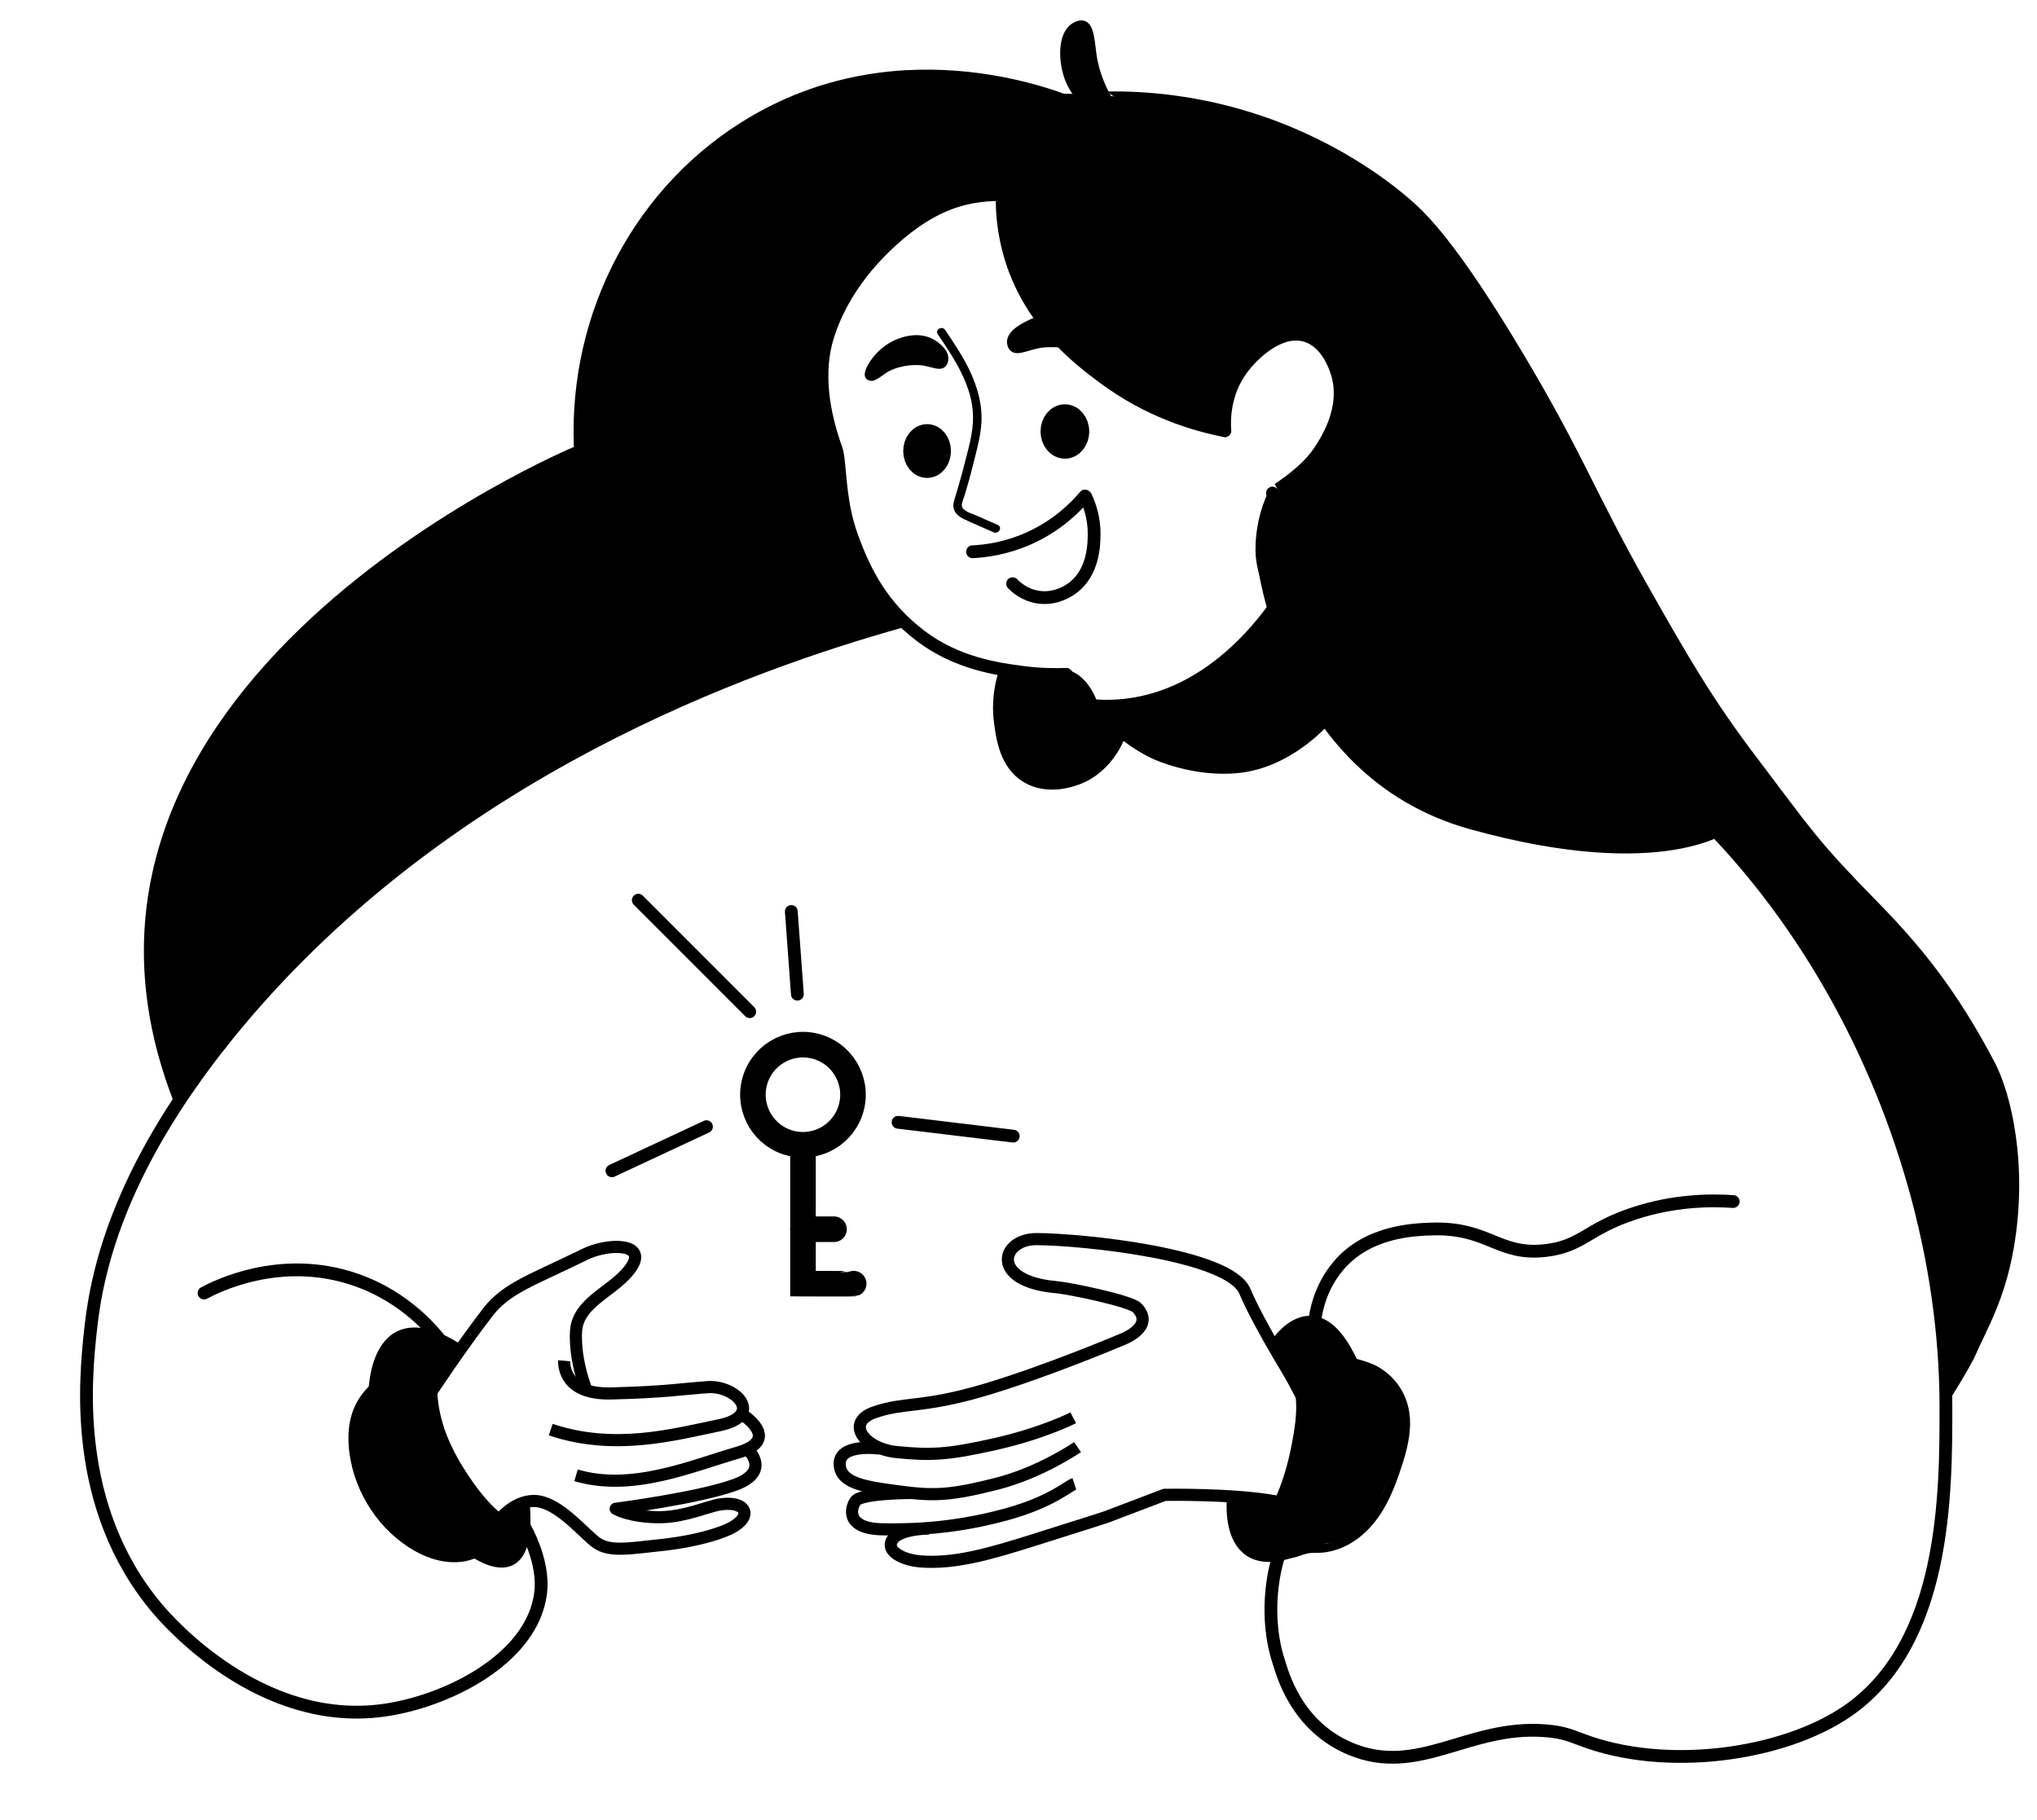
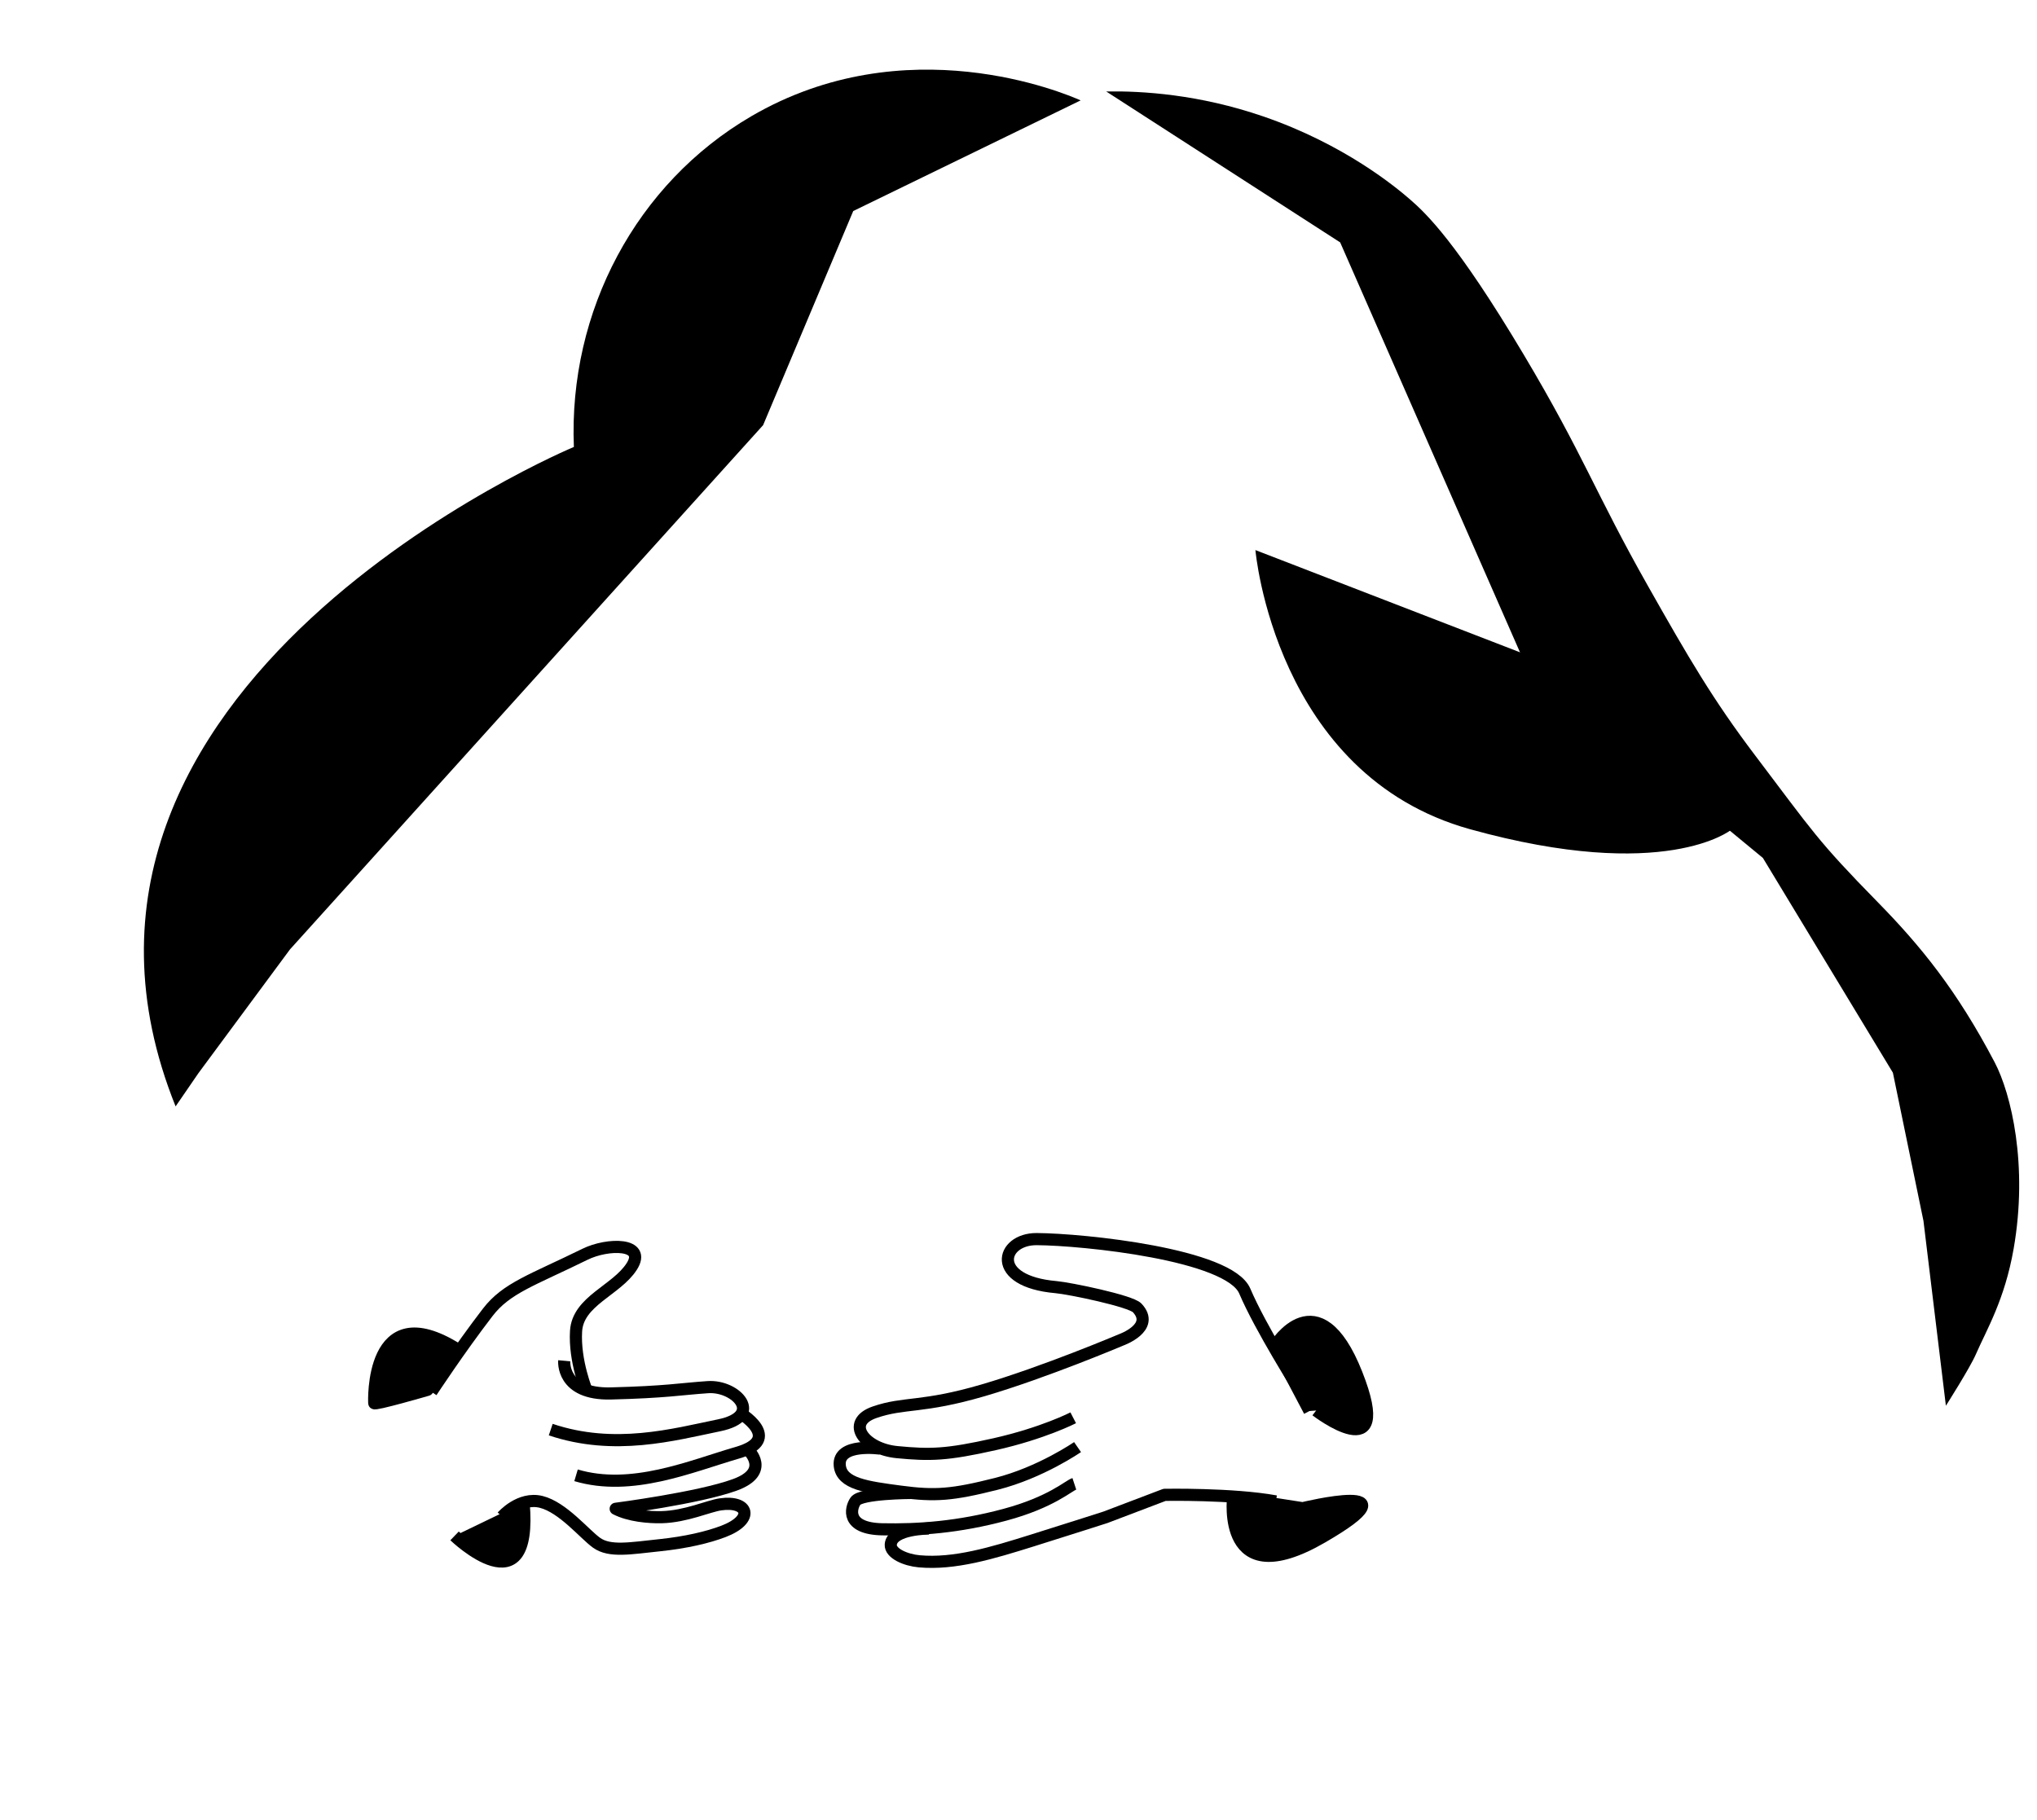
<svg xmlns="http://www.w3.org/2000/svg" width="291" height="260" viewBox="0 0 291 260" fill="none">
  <mask id="mask0_2555_5812" style="mask-type:luminance" maskUnits="userSpaceOnUse" x="0" y="0" width="291" height="260">
    <path d="M290.123 0.934H0.516V259.969H290.123V0.934Z" fill="white" />
  </mask>
  <g mask="url(#mask0_2555_5812)">
    <mask id="mask1_2555_5812" style="mask-type:luminance" maskUnits="userSpaceOnUse" x="-27" y="-8" width="342" height="277">
      <path d="M314.348 -7.801H-26.18V268.064H314.348V-7.801Z" fill="white" />
    </mask>
    <g mask="url(#mask1_2555_5812)">
      <mask id="mask2_2555_5812" style="mask-type:luminance" maskUnits="userSpaceOnUse" x="-27" y="-8" width="342" height="277">
-         <path d="M314.348 -7.801H-26.18V268.064H314.348V-7.801Z" fill="white" />
-       </mask>
+         </mask>
      <g mask="url(#mask2_2555_5812)">
-         <path d="M63.686 193.964L60.855 192.863L57.17 193.814L55.095 196.599L53.287 198.663L51.366 200.909L50.375 205.285C50.29 206.284 50.925 209.17 51.33 210.093L54.351 217.039L60.358 221.483L66.239 222.503L68.633 221.564L70.55 221.895L73.078 220.442L74.231 219.629L74.316 218.034L72.043 217.039L68.043 213.436L63.686 207.244L62.372 202.448L61.563 196.801L62.513 195.976L63.682 193.968L63.686 193.964Z" fill="black" />
        <path d="M181.487 216.419L179.586 216.01L176.957 216.419L177.333 218.552L179.432 220.892L183.299 221.685L186.733 220.912L188.388 220.689L190.972 220.293L193.011 219.2L195.632 217.698L196.886 214.772L198.876 210.247L200.219 205.37L200.914 201.873L199.123 198.606L196.837 196.32L193.359 195.029L191.567 194.28L189.184 191.693L186.855 190.71L184.735 191.131L182.838 192.527L182.579 194.138L185.783 196.32L186.127 198.955V202.836L185.305 207.559L184.015 212.137L182.769 215.318L181.487 216.419Z" fill="black" />
        <path d="M123.663 90.038L128.747 88.775L123.663 81.975L121.397 75.957L119.618 65.292L117.312 56.886L118.332 50.462L119.185 45.087L125.058 36.021L136.768 28.444L143.053 27.61V24.514L155.669 14.226L139.66 15.108L127.902 18.087L116.115 24.518L109.17 29.46L103.726 35.932L99.244 44.448L92.55 64.77L89.468 68.085L83.089 71.59L70.445 78.017L65.802 80.721L61.3 85.218L57.376 92.596L56.725 98.849L56.822 102.901L56.001 103.034L44.902 107.689L37.31 114.602L31.781 123.761C31.781 123.761 29.581 133.422 29.56 133.807C29.54 134.191 29.702 139.348 29.702 139.348L31.664 148.236L40.95 138.077L54.444 125.307L69.499 114.994L96.166 100.169L119.12 91.689" fill="black" />
        <path d="M155.668 100.396C155.454 99.934 154.398 97.526 154.127 97.299C153.856 97.073 151.498 96.377 151.498 96.377L146.045 96.061L143.594 96.033L142.781 100.902L144.355 108.458L148.031 111.567L150.483 111.907L153.925 111.206L157.318 108.976L160.032 104.678L161.679 105.589L166.73 108.236L174.128 109.628L179.342 109.069L184.989 106.426L191.113 100.63L195.853 92.41L196.589 87.727L187.327 82.862H184.325L180.924 88.772L176.778 92.835L171.871 96.692L159.466 101.213L155.668 100.396Z" fill="black" />
        <path d="M275.157 173.893L278.195 168.449L280.019 162.034L276.33 154.987L277.989 154.943C278.066 150.446 277.956 151.041 273.867 146.107L270.17 142.149C270.17 142.149 261.733 122.531 250.266 118.908C238.799 115.286 249.485 118.176 249.485 118.176L249.339 117.083C249.339 117.083 247.066 109.041 246.852 108.6C246.638 108.162 240.728 98.497 240.728 98.497L228.755 87.662L221.285 79.086C221.285 79.086 219.024 73.363 218.939 73.027C218.854 72.691 216.492 61.176 216.492 61.176L213.329 51.794L209.676 44.428C209.676 44.428 204.276 37.519 203.799 37.029C203.318 36.539 193.845 28.145 193.845 28.145L181.318 20.981C179.546 19.941 177.281 19.73 175.324 19.115L171.586 17.881C167.651 16.646 166.724 15.966 162.639 15.399L152.179 14.59L140.672 22.053L142.848 29.99L144.308 38.356L148.879 47.645L156.58 53.603L164.581 58.484L170.984 60.86L174.632 61.73L175.053 56.618C176.339 53.749 177.051 51.64 179.591 50.754L182.855 47.945C182.855 47.945 186.94 48.135 187.3 48.386C187.66 48.637 191.111 52.247 191.111 52.247V60.941L183.616 69.165L180.744 72.294L180.392 80.689L181.71 84.647C183.025 86.711 185.937 87.763 188.283 88.464L208.151 94.381L223.109 101.1L246.52 119.738L256.814 134.661C263.569 142.501 268.39 151.818 270.886 161.86L275.161 173.897L275.157 173.893Z" fill="black" />
        <path d="M245.337 108.931L247.853 109.883L249.697 116.978L249.984 120.195L245.956 118.694L242.574 113.788L245.337 108.931Z" fill="black" />
        <path d="M182.93 193.417C183.977 191.815 185.939 190.989 187.812 191.442C188.807 191.685 189.6 192.227 190.299 192.964C190.93 193.628 191.517 194.356 192.314 194.83C193.2 195.356 194.247 195.461 195.198 195.826C196.023 196.141 196.808 196.615 197.479 197.194C198.959 198.469 199.93 200.217 200.165 202.164C200.432 204.386 199.873 206.62 199.21 208.729C198.571 210.757 197.851 212.78 196.808 214.642C195.812 216.419 194.506 218.042 192.795 219.171C192.014 219.689 191.169 220.102 190.263 220.361C189.268 220.644 188.301 220.604 187.282 220.673C186.081 220.754 185.021 221.373 183.824 221.466C182.715 221.555 181.575 221.365 180.576 220.871C178.772 219.981 177.384 218.333 177.239 216.281C177.182 215.508 175.969 215.5 176.025 216.281C176.337 220.677 181.037 223.583 185.187 222.45C185.701 222.308 186.194 222.085 186.716 221.968C187.379 221.818 188.067 221.891 188.746 221.847C189.79 221.778 190.797 221.519 191.76 221.11C193.766 220.252 195.432 218.77 196.723 217.026C198.134 215.116 199.073 212.902 199.849 210.668C200.658 208.344 201.415 205.92 201.443 203.439C201.467 201.176 200.759 199.015 199.287 197.287C198.644 196.53 197.863 195.878 197.01 195.368C196.063 194.802 195.056 194.502 194.004 194.207C193.369 194.029 192.819 193.778 192.33 193.332C191.913 192.952 191.549 192.519 191.161 192.11C190.308 191.212 189.276 190.536 188.059 190.26C185.66 189.718 183.221 190.77 181.882 192.814C181.453 193.47 182.505 194.077 182.93 193.426" fill="black" />
        <path d="M181.244 217.727C183.251 215.302 184.331 212.336 185.087 209.316C185.835 206.329 186.543 203.184 186.357 200.084C186.252 198.34 185.839 196.644 184.994 195.106C184.618 194.422 183.57 195.033 183.946 195.717C185.362 198.291 185.346 201.323 184.917 204.156C184.488 206.985 183.841 209.883 182.818 212.558C182.227 214.104 181.439 215.59 180.383 216.865C179.889 217.464 180.743 218.326 181.24 217.723" fill="black" />
        <path d="M69.103 220.406C67.008 222.442 63.833 222.32 61.3 221.252C58.853 220.219 56.71 218.459 55.035 216.415C53.401 214.42 52.2 212.056 51.544 209.563C50.861 206.968 50.598 203.945 51.775 201.456C52.972 198.93 55.33 197.076 58.077 196.558C58.841 196.413 58.518 195.243 57.753 195.389C55.055 195.898 52.657 197.619 51.213 199.946C49.579 202.589 49.53 205.79 50.113 208.765C51.217 214.395 55.047 219.649 60.269 222.114C63.384 223.583 67.319 223.826 69.956 221.264C70.519 220.717 69.661 219.859 69.099 220.406" fill="black" />
        <path d="M55.437 199.14C55.214 197.343 55.938 195.449 57.431 194.377C58.187 193.83 59.101 193.514 60.032 193.458C60.485 193.434 60.946 193.458 61.391 193.551C61.637 193.604 61.884 193.672 62.123 193.757C62.232 193.798 62.341 193.842 62.446 193.891C62.483 193.911 62.523 193.927 62.56 193.948C62.697 194.029 62.709 194.029 62.592 193.939V193.328C62.592 193.328 62.572 193.369 62.564 193.389C62.685 193.296 62.806 193.203 62.928 193.11C62.907 193.118 62.887 193.126 62.867 193.134C63.065 193.187 63.259 193.239 63.458 193.292C63.441 193.28 63.429 193.268 63.413 193.255C63.154 193.049 62.806 193.009 62.556 193.255C62.341 193.466 62.301 193.911 62.556 194.114C63.259 194.676 64.137 193.786 63.502 193.118C63.272 192.875 62.867 192.75 62.564 192.632C62.289 192.527 62.001 192.442 61.71 192.381C60.379 192.102 58.996 192.244 57.754 192.798C55.368 193.867 53.904 196.558 54.223 199.144C54.264 199.472 54.474 199.748 54.83 199.752C55.125 199.752 55.477 199.468 55.437 199.144" fill="black" />
        <path d="M67.614 221.547C68.224 222.296 69.292 222.555 70.222 222.555C71.161 222.555 72.095 222.276 72.904 221.806C73.652 221.369 74.348 220.754 74.736 219.969C75.048 219.341 75.509 218.37 74.736 217.88C74.461 217.706 74.126 217.641 73.81 217.577C73.636 217.54 73.462 217.504 73.292 217.455C73.264 217.447 73.232 217.439 73.203 217.427C73.106 217.394 73.276 217.459 73.187 217.423C73.058 217.366 73.082 217.33 73.163 217.447C72.973 217.18 72.633 217.054 72.334 217.228C72.071 217.382 71.925 217.791 72.115 218.058C72.548 218.669 73.325 218.686 73.984 218.864C73.996 218.864 74.178 218.916 74.041 218.88C74.174 218.916 74.081 218.928 74.012 218.823C73.96 218.738 73.944 218.653 73.968 218.564C73.96 218.609 73.952 218.653 73.94 218.694C73.919 218.771 73.895 218.847 73.867 218.92C73.737 219.285 73.539 219.677 73.333 219.904C72.714 220.588 71.893 221.061 70.995 221.26C70.166 221.442 69.041 221.397 68.463 220.689C68.257 220.434 67.82 220.474 67.605 220.689C67.355 220.94 67.399 221.292 67.605 221.547" fill="black" />
        <path d="M181.201 70.23C179.959 72.869 179.292 75.892 179.365 78.81C179.438 81.741 180.602 84.465 182.431 86.731C183.499 88.055 184.813 89.176 186.273 90.046C186.945 90.447 187.555 89.398 186.884 88.998C184.534 87.593 182.661 85.489 181.533 82.995C180.4 80.494 180.392 77.75 180.91 75.091C181.193 73.634 181.618 72.189 182.249 70.841C182.58 70.137 181.533 69.522 181.201 70.23Z" fill="black" />
        <path d="M153.059 28.918C147.691 27.991 142.097 27.072 136.875 28.626C133.34 29.679 130.213 31.816 127.475 34.289C123.362 38.004 119.968 42.635 118.281 47.92C116.595 53.202 117.602 59.035 119.479 64.252C119.584 64.547 119.685 65.167 119.725 65.474C120.089 68.323 120.093 72.294 121.732 76.787C123.6 81.915 126.096 86.695 131.455 90.811C136.681 94.826 142.7 95.619 146.045 96.061C148.625 96.4 150.81 96.409 152.339 96.348" stroke="black" stroke-width="1.826" stroke-miterlimit="10" stroke-linecap="round" />
        <path d="M187.707 190.285C187.743 188.868 188.031 184.586 191.234 180.818C195.429 175.888 201.977 175.694 204.465 175.601C212.692 175.301 214.047 179.531 220.984 178.649C226.072 178.001 226.78 175.54 233.49 173.355C239.1 171.525 244.148 171.44 247.602 171.671" stroke="black" stroke-width="1.826" stroke-miterlimit="10" stroke-linecap="round" />
        <path d="M29.148 184.748C30.77 183.882 40.009 179.13 50.748 182.822C58.085 185.343 62.199 190.459 63.687 192.536" stroke="black" stroke-width="1.826" stroke-miterlimit="10" stroke-linecap="round" />
        <path d="M74.947 218.176C76.087 220.264 77.665 224.044 77.236 227.582C76.071 237.126 63.621 243.197 54.63 244.387C37.132 246.706 24.075 231.718 22.494 229.844C10.181 215.265 12.2 196.793 12.964 189.771C13.898 181.227 17.215 166.17 33.956 146.139C64.09 110.085 106.799 94.915 128.75 88.775" stroke="black" stroke-width="1.826" stroke-miterlimit="10" stroke-linecap="round" />
        <path d="M182.605 222.559C181.978 224.437 180.55 230.954 182.69 237.462C183.171 238.927 185.08 246.621 192.988 249.892C202.598 253.866 209.709 246.524 220.521 247.269C222.798 247.427 223.878 247.759 225.864 248.528C237.865 253.162 254.578 250.81 263.772 244.577C278.021 234.92 278.001 213.388 277.989 200.849C277.949 159.954 253.647 112.299 211.125 95.482C201.87 91.823 192.462 90.184 186.585 89.524" stroke="black" stroke-width="1.826" stroke-miterlimit="10" stroke-linecap="round" />
        <path d="M138.93 78.834C140.802 78.745 143.678 78.373 146.857 76.973C151.032 75.135 153.665 72.444 154.992 70.869" stroke="black" stroke-width="1.826" stroke-miterlimit="10" stroke-linecap="round" />
        <path d="M144.656 83.397C145.089 83.846 146.331 85.007 148.288 85.315C150.91 85.724 152.847 84.287 153.227 84.008C156.249 81.766 156.293 77.722 156.305 76.362C156.33 73.934 155.606 72.035 155.112 70.987" stroke="black" stroke-width="1.826" stroke-miterlimit="10" stroke-linecap="round" />
        <path d="M142.55 75.014C141.535 74.565 140.52 74.115 139.505 73.666C138.934 73.415 137.515 73.043 137.414 72.286C137.353 71.833 137.668 71.222 137.798 70.788C137.968 70.23 138.13 69.667 138.291 69.105C138.599 68.012 138.89 66.911 139.161 65.81C139.671 63.726 140.281 61.56 140.221 59.395C140.164 57.298 139.569 55.258 138.712 53.356C137.721 51.15 136.366 49.139 135.015 47.139C134.582 46.496 133.531 47.103 133.967 47.751C136.354 51.292 138.963 55.141 139.007 59.577C139.032 61.815 138.344 64.086 137.798 66.239C137.511 67.372 137.203 68.502 136.876 69.623C136.73 70.121 136.58 70.618 136.427 71.116C136.269 71.622 136.103 72.153 136.249 72.683C136.512 73.662 137.511 74.099 138.356 74.472C139.549 75.002 140.742 75.528 141.94 76.058C142.648 76.37 143.266 75.326 142.55 75.01" fill="black" />
        <path d="M181.781 70.444C181.756 70.456 186.275 67.761 188.345 64.721C189.357 63.24 192.681 58.338 190.971 53.153C190.716 52.38 189.563 48.892 186.598 47.965C182.853 46.795 178.957 50.575 177.352 52.777C174.795 56.286 174.88 60.16 174.977 61.532" stroke="black" stroke-width="1.826" stroke-miterlimit="10" stroke-linecap="round" />
        <path d="M143.378 24.696C143.043 27.501 142.945 31.545 144.203 36.122C146.913 45.958 154.182 51.361 157.608 53.919C164.067 58.747 170.628 60.69 174.98 61.536" stroke="black" stroke-width="1.826" stroke-miterlimit="10" stroke-linecap="round" />
        <path d="M143.589 96.028C143.128 97.445 142.501 99.987 142.901 103.091C143.197 105.378 143.686 109.15 146.711 110.967C149.624 112.72 152.997 111.53 153.709 111.279C158.433 109.615 160.007 104.795 160.205 104.151" stroke="black" stroke-width="1.826" stroke-miterlimit="10" stroke-linecap="round" />
        <path d="M158.773 103.095C160.023 104.374 162.094 106.192 165.083 107.596C165.083 107.596 170.604 110.195 176.89 109.535C185.336 108.648 193.793 100.347 197.26 88.403" stroke="black" stroke-width="1.826" stroke-miterlimit="10" stroke-linecap="round" />
        <path d="M152.523 100.282C155.622 100.971 158.307 100.995 160.459 100.784C174.794 99.364 182.985 85.611 184.328 83.279" stroke="black" stroke-width="1.826" stroke-miterlimit="10" stroke-linecap="round" />
        <path d="M152.244 96.931C153.138 97.117 153.923 97.833 154.461 98.542C155.104 99.388 155.525 100.383 155.885 101.375C155.998 101.682 156.297 101.889 156.633 101.8C156.928 101.719 157.171 101.363 157.058 101.051C156.633 99.881 156.14 98.732 155.371 97.744C154.684 96.862 153.697 95.992 152.572 95.761C152.253 95.696 151.917 95.854 151.824 96.186C151.743 96.486 151.925 96.866 152.249 96.931" fill="black" />
        <path d="M121.663 158.053C122.57 154.209 120.191 150.357 116.349 149.449C112.507 148.542 108.658 150.923 107.751 154.767C106.844 158.611 109.224 162.463 113.065 163.37C116.907 164.278 120.756 161.897 121.663 158.053Z" stroke="black" stroke-width="3.653" stroke-miterlimit="10" stroke-linecap="round" />
        <path d="M121.955 183.404C121.894 183.432 114.715 183.404 114.715 183.404V164.126" stroke="black" stroke-width="3.653" stroke-miterlimit="10" stroke-linecap="round" />
        <path d="M114.715 175.629H119.144" stroke="black" stroke-width="3.653" stroke-miterlimit="10" stroke-linecap="round" />
        <path d="M152.127 63.706C153.038 63.706 153.777 62.785 153.777 61.65C153.777 60.514 153.038 59.594 152.127 59.594C151.215 59.594 150.477 60.514 150.477 61.65C150.477 62.785 151.215 63.706 152.127 63.706Z" stroke="black" stroke-width="3.653" stroke-miterlimit="10" stroke-linecap="round" />
-         <path d="M132.441 66.458C133.314 66.458 134.022 65.555 134.022 64.442C134.022 63.329 133.314 62.427 132.441 62.427C131.567 62.427 130.859 63.329 130.859 64.442C130.859 65.555 131.567 66.458 132.441 66.458Z" stroke="black" stroke-width="3.653" stroke-miterlimit="10" stroke-linecap="round" />
        <path d="M131.977 63.993C131.932 64.483 131.888 64.972 131.843 65.466C131.831 65.608 131.92 65.802 132.021 65.895C132.123 65.988 132.236 66.045 132.369 66.061C132.64 66.097 132.988 65.923 133.033 65.628C133.101 65.187 133.154 64.746 133.178 64.3C133.203 63.843 133.259 63.216 132.758 62.977C132.555 62.88 132.345 62.859 132.147 62.977C131.949 63.094 131.872 63.281 131.848 63.503C131.767 64.232 131.868 64.993 132.131 65.677C132.187 65.83 132.264 65.956 132.41 66.041C132.539 66.118 132.729 66.15 132.875 66.102C133.162 66.008 133.421 65.672 133.3 65.353C133.178 65.033 133.093 64.701 133.049 64.361C133.057 64.414 133.065 64.47 133.069 64.523C133.025 64.183 133.025 63.843 133.061 63.503C132.758 63.677 132.45 63.851 132.147 64.025C132.199 64.053 132.179 64.033 132.082 63.968C132.017 63.871 131.997 63.851 132.025 63.904C132.005 63.855 131.985 63.807 131.965 63.758C131.981 63.799 131.989 63.839 131.997 63.883C131.989 63.831 131.981 63.774 131.977 63.722C131.997 63.956 131.977 64.199 131.957 64.434C131.941 64.689 131.912 64.94 131.88 65.195C131.888 65.142 131.896 65.086 131.9 65.033C131.888 65.122 131.876 65.215 131.86 65.304C132.256 65.357 132.652 65.413 133.053 65.466C133.097 64.976 133.142 64.487 133.186 63.993C133.198 63.847 133.109 63.665 133.008 63.564C132.903 63.459 132.729 63.378 132.58 63.386C132.422 63.394 132.26 63.446 132.151 63.564C132.038 63.689 131.989 63.823 131.973 63.993" fill="black" />
        <path d="M151.631 60.585C151.469 60.994 151.405 61.455 151.449 61.892C151.473 62.131 151.51 62.37 151.587 62.6C151.603 62.645 151.619 62.69 151.635 62.734C151.716 62.937 151.841 63.119 152.064 63.175C152.311 63.236 152.574 63.167 152.752 62.985C152.974 62.754 153.01 62.426 153.027 62.123C153.043 61.872 153.014 61.617 152.966 61.37C152.925 61.151 152.857 60.909 152.743 60.714C152.497 60.285 151.939 60.192 151.57 60.52C151.316 60.747 151.263 61.091 151.231 61.411C151.206 61.694 151.239 61.985 151.308 62.261C151.384 62.568 151.748 62.783 152.056 62.685C152.375 62.58 152.561 62.269 152.481 61.937C152.46 61.86 152.444 61.779 152.436 61.698C152.444 61.751 152.452 61.807 152.456 61.86C152.436 61.674 152.436 61.492 152.456 61.305C152.448 61.358 152.44 61.415 152.436 61.467C152.448 61.39 152.46 61.313 152.489 61.241C152.468 61.289 152.448 61.338 152.428 61.386C152.44 61.358 152.456 61.33 152.476 61.301L152.383 61.423C152.383 61.423 152.412 61.39 152.432 61.374C152.392 61.407 152.351 61.439 152.311 61.467C152.323 61.459 152.335 61.451 152.347 61.447C152.298 61.467 152.25 61.487 152.201 61.508C152.21 61.508 152.214 61.508 152.222 61.504C152.169 61.512 152.112 61.52 152.06 61.524C152.072 61.524 152.088 61.524 152.1 61.524C152.048 61.516 151.991 61.508 151.939 61.504C151.955 61.504 151.967 61.512 151.983 61.516C151.934 61.496 151.886 61.475 151.837 61.455C151.845 61.455 151.85 61.463 151.858 61.467L151.736 61.374C151.736 61.374 151.761 61.394 151.769 61.407C151.736 61.366 151.704 61.326 151.676 61.285C151.696 61.313 151.712 61.338 151.724 61.37C151.704 61.322 151.684 61.273 151.663 61.224C151.744 61.415 151.793 61.617 151.821 61.819C151.813 61.767 151.805 61.714 151.801 61.657C151.829 61.864 151.829 62.074 151.801 62.285C151.809 62.232 151.817 62.175 151.821 62.123C151.813 62.188 151.805 62.257 151.781 62.321C151.801 62.273 151.821 62.224 151.841 62.175C151.833 62.196 151.821 62.216 151.805 62.236L151.898 62.115C151.898 62.115 151.878 62.135 151.87 62.143C151.91 62.111 151.951 62.078 151.991 62.05C151.987 62.05 151.979 62.058 151.975 62.058C152.023 62.038 152.072 62.018 152.121 61.998C152.112 61.998 152.108 62.002 152.1 62.002C152.153 61.993 152.21 61.985 152.262 61.981C152.254 61.981 152.25 61.981 152.242 61.981C152.294 61.989 152.351 61.998 152.404 62.002C152.396 62.002 152.392 62.002 152.383 62.002L152.808 62.426C152.727 62.228 152.675 62.022 152.646 61.811C152.654 61.864 152.663 61.921 152.667 61.973C152.638 61.763 152.638 61.548 152.667 61.334C152.658 61.386 152.65 61.443 152.646 61.496C152.675 61.293 152.723 61.099 152.8 60.909C152.853 60.771 152.812 60.565 152.739 60.439C152.667 60.314 152.521 60.192 152.375 60.16C152.222 60.123 152.048 60.132 151.906 60.221C151.765 60.31 151.688 60.427 151.627 60.585" fill="black" />
        <path d="M153.265 45.804C151.239 45.047 149.034 45.12 147.428 45.857C146.482 46.29 144.14 47.362 144.16 48.864C144.16 48.981 144.185 49.556 144.597 49.912C145.503 50.697 147.339 49.321 149.738 49.301C153.997 49.265 155.635 49.803 156.145 48.909C156.614 48.075 155.372 46.589 153.269 45.804" fill="black" />
        <path d="M153.265 45.804C151.239 45.047 149.034 45.12 147.428 45.857C146.482 46.29 144.14 47.362 144.16 48.864C144.16 48.981 144.185 49.556 144.597 49.912C145.503 50.697 147.339 49.321 149.738 49.301C153.997 49.265 155.635 49.803 156.145 48.909C156.614 48.075 155.372 46.589 153.269 45.804H153.265Z" stroke="black" stroke-width="0.609" stroke-miterlimit="10" stroke-linecap="round" />
        <path d="M135.175 51.32C135.247 50.139 133.896 49.114 133.1 48.698C131.016 47.609 128.391 48.451 126.81 49.519C124.848 50.843 123.449 53.219 123.938 53.874C124.124 54.121 124.569 54.154 124.69 54.101C125.625 53.712 126.163 53.13 126.834 52.777C128.796 51.753 131.041 51.794 131.801 51.911C133.261 52.138 134.244 52.709 134.831 52.162C135.138 51.875 135.166 51.446 135.175 51.316" fill="black" />
        <path d="M135.175 51.32C135.247 50.139 133.896 49.114 133.1 48.698C131.016 47.609 128.391 48.451 126.81 49.519C124.848 50.843 123.449 53.219 123.938 53.874C124.124 54.121 124.569 54.154 124.69 54.101C125.625 53.712 126.163 53.13 126.834 52.777C128.796 51.753 131.041 51.794 131.801 51.911C133.261 52.138 134.244 52.709 134.831 52.162C135.138 51.875 135.166 51.446 135.175 51.316V51.32Z" stroke="black" stroke-width="0.609" stroke-miterlimit="10" stroke-linecap="round" />
        <path d="M31.507 149.151C30.54 145.419 28.198 135.179 30.844 126.768C34.302 115.784 43.265 107.005 52.722 104.147C55.157 103.411 56.734 103.055 56.734 103.055C56.734 103.055 53.394 88.791 68.586 78.972C74.738 74.994 79.171 74.002 87.002 69.85C89.594 68.473 91.617 67.162 92.547 63.43C94.687 54.882 101.142 38.312 106.595 32.354C122.115 15.399 143.253 14.61 150.222 14.351C175.199 13.416 199.431 28.809 209.357 43.108C209.357 43.108 215.594 53.089 217.394 63.706C219.194 74.322 220.719 77.244 220.719 77.244C223.489 82.66 226.612 85.035 231.316 89.577C240.918 98.845 247.439 105.293 249.311 114.735C250.169 119.062 250.052 121.64 250.052 121.64C250.052 121.64 266.898 128.748 275.194 139.154C282.289 148.054 280.622 160.172 280.371 161.843C279.664 166.514 277.051 172.521 274.786 174.443" stroke="black" stroke-width="1.826" stroke-miterlimit="10" stroke-linecap="round" />
        <path d="M177.511 216.52C177.511 216.52 177.507 216.52 177.503 216.52C177.552 216.54 177.6 216.561 177.649 216.581C177.649 216.581 177.649 216.581 177.645 216.577L177.863 216.795L177.944 217.099C177.916 217.196 177.887 217.297 177.863 217.398V217.394C177.831 217.435 177.798 217.475 177.77 217.516C177.77 217.512 177.778 217.508 177.782 217.504C177.742 217.536 177.701 217.568 177.661 217.601C177.665 217.597 177.673 217.593 177.677 217.589C177.628 217.609 177.58 217.629 177.531 217.649C177.543 217.645 177.552 217.641 177.564 217.641C177.511 217.649 177.455 217.657 177.402 217.661C177.41 217.661 177.418 217.661 177.422 217.661C177.37 217.653 177.313 217.645 177.26 217.641C177.341 217.666 177.418 217.706 177.495 217.734C177.572 217.767 177.649 217.799 177.726 217.831C177.883 217.896 178.041 217.961 178.199 218.026C178.28 218.05 178.361 218.054 178.441 218.038C178.522 218.038 178.599 218.01 178.668 217.965C178.793 217.892 178.915 217.747 178.947 217.601C178.983 217.447 178.975 217.273 178.886 217.135C178.854 217.095 178.822 217.054 178.789 217.014C178.712 216.937 178.623 216.888 178.522 216.856C178.284 216.759 178.045 216.658 177.806 216.561C177.75 216.536 177.689 216.512 177.628 216.488C177.564 216.459 177.487 216.447 177.414 216.447C177.361 216.447 177.289 216.459 177.236 216.467C177.228 216.467 177.22 216.472 177.208 216.476C177.099 216.512 177.001 216.565 176.917 216.646C176.84 216.718 176.775 216.828 176.747 216.933C176.722 217.018 176.722 217.095 176.735 217.18C176.747 217.261 176.767 217.338 176.807 217.411C176.892 217.556 177.03 217.645 177.183 217.698C177.329 217.747 177.523 217.71 177.653 217.637C177.778 217.564 177.899 217.419 177.932 217.273C177.968 217.119 177.96 216.945 177.871 216.803C177.782 216.666 177.665 216.577 177.507 216.524" fill="black" />
        <path d="M61.295 195.648C60.984 199.29 61.579 202.97 63.014 206.329C64.345 209.445 66.311 212.432 68.536 214.982C69.757 216.379 71.157 217.625 72.766 218.552C73.446 218.945 74.057 217.896 73.377 217.504C70.663 215.938 68.673 213.448 66.95 210.882C65.017 208.005 63.451 204.941 62.788 201.508C62.416 199.578 62.335 197.603 62.501 195.644C62.566 194.867 61.352 194.871 61.287 195.644" fill="black" />
-         <path d="M128.653 32.176C133.082 29.064 138.073 26.841 143.356 25.643C144.116 25.469 143.797 24.3 143.032 24.474C137.661 25.692 132.548 27.959 128.042 31.128C127.407 31.573 128.014 32.625 128.653 32.176Z" fill="black" />
        <path d="M156.771 16.233C155.707 15.61 153.438 14.06 152.39 11.198C151.505 8.774 151.351 5.006 153.24 3.678C153.377 3.581 154.162 3.03 154.874 3.285C156.075 3.719 156.067 6.086 156.379 8.061C156.682 9.984 157.483 12.74 159.776 15.974" fill="black" />
        <path d="M156.771 16.233C155.707 15.61 153.438 14.06 152.39 11.198C151.505 8.774 151.351 5.006 153.24 3.678C153.377 3.581 154.162 3.03 154.874 3.285C156.075 3.719 156.067 6.086 156.379 8.061C156.682 9.984 157.483 12.74 159.776 15.974" stroke="black" stroke-width="0.609" stroke-miterlimit="10" stroke-linecap="round" />
        <path d="M91.184 128.618L107.104 144.545" stroke="black" stroke-width="1.826" stroke-miterlimit="10" stroke-linecap="round" />
        <path d="M113.043 130.231L113.913 142.046" stroke="black" stroke-width="1.826" stroke-miterlimit="10" stroke-linecap="round" />
        <path d="M128.293 160.35L144.751 162.329" stroke="black" stroke-width="1.826" stroke-miterlimit="10" stroke-linecap="round" />
        <path d="M100.924 160.975L87.419 167.281" stroke="black" stroke-width="1.826" stroke-miterlimit="10" stroke-linecap="round" />
      </g>
    </g>
    <mask id="mask3_2555_5812" style="mask-type:luminance" maskUnits="userSpaceOnUse" x="-27" y="-8" width="342" height="277">
      <path d="M314.348 -7.801H-26.18V268.064H314.348V-7.801Z" fill="white" />
    </mask>
    <g mask="url(#mask3_2555_5812)">
      <mask id="mask4_2555_5812" style="mask-type:luminance" maskUnits="userSpaceOnUse" x="-27" y="-8" width="342" height="277">
        <path d="M314.348 -7.801H-26.18V268.064H314.348V-7.801Z" fill="white" />
      </mask>
      <g mask="url(#mask4_2555_5812)">
        <path d="M154.378 14.343C152.089 13.327 129.402 3.711 107.301 16.626C90.932 26.19 81.192 44.428 81.981 63.859C81.981 63.859 0.81 97.716 25.087 158.079L28.343 153.336L41.428 135.645L109.016 60.743L121.891 30.152L154.378 14.343Z" fill="black" />
        <path d="M179.344 78.592C179.344 78.592 182.114 110.732 210.003 118.475C237.892 126.218 247.296 118.572 247.296 118.572L237.892 101.217L179.348 78.596L179.344 78.592Z" fill="black" />
        <path d="M158.027 13.064C163.225 12.987 171.27 13.477 180.456 16.63C192.064 20.612 199.446 26.773 201.404 28.468C203.697 30.456 208.07 34.552 217.672 50.664C226.259 65.077 227.897 70.42 235.417 83.712C241.205 93.948 244.728 99.999 250.698 107.883C258.982 118.823 259.596 120.074 268.196 128.845C274.356 135.126 279.537 141.464 284.953 151.781C287.319 156.29 289.75 166.482 287.663 178.417C286.385 185.739 283.784 190.005 282.259 193.514C281.41 195.469 277.984 200.848 277.984 200.848L274.781 174.439L270.412 153.263L251.843 122.583L217.656 94.373L191.454 34.633L158.023 13.064H158.027Z" fill="black" />
      </g>
    </g>
    <mask id="mask5_2555_5812" style="mask-type:luminance" maskUnits="userSpaceOnUse" x="-27" y="-8" width="342" height="277">
      <path d="M314.348 -7.801H-26.18V268.064H314.348V-7.801Z" fill="white" />
    </mask>
    <g mask="url(#mask5_2555_5812)">
      <path d="M185.627 198.525C185.627 198.525 180.053 189.714 177.825 184.468C175.596 179.223 154.786 177.082 148.099 177.041C142.942 177.013 141.385 183.072 150.85 183.902C152.804 184.072 161.528 185.881 162.454 186.868C165.096 189.693 160.153 191.442 160.153 191.442C160.153 191.442 149.277 196.052 140.471 198.638C131.665 201.22 129.222 200.298 124.939 201.779C120.656 203.26 123.479 207.037 128.171 207.478C132.863 207.923 135.184 207.899 142.105 206.341C149.026 204.782 153.317 202.572 153.317 202.572" stroke="black" stroke-width="1.735" stroke-linejoin="round" />
      <path d="M125.771 206.979C125.771 206.979 119.631 206.085 119.966 209.4C120.229 212.006 123.76 212.476 128.679 213.127C133.597 213.779 136.016 213.605 142.33 212.01C148.644 210.42 153.935 206.757 153.935 206.757" stroke="black" stroke-width="1.735" stroke-linejoin="round" />
      <path d="M130.129 213.31C130.129 213.31 122.994 213.334 122.209 214.476C121.489 215.524 120.826 218.394 126.024 218.503C131.221 218.612 136.945 218.208 143.578 216.419C150.207 214.63 152.614 212.29 153.476 212.007" stroke="black" stroke-width="1.735" stroke-linejoin="round" />
      <path d="M132.709 218.389C132.709 218.389 127.414 218.389 127.253 220.684C127.164 221.943 129.372 222.902 131.322 223.076C136.345 223.529 141.705 221.91 147.428 220.117C153.151 218.324 157.916 216.79 157.916 216.79L166.362 213.581C166.362 213.581 176.094 213.395 182.258 214.52" stroke="black" stroke-width="1.735" stroke-linejoin="round" />
      <path d="M61.629 198.861C61.629 198.861 65.649 192.74 69.672 187.51C72.361 184.014 75.996 182.93 83.564 179.211C86.82 177.608 92.434 177.567 90.238 180.967C88.041 184.367 82.557 185.865 82.294 190.187C82.035 194.51 83.883 198.905 83.883 198.905" stroke="black" stroke-width="1.735" stroke-linejoin="round" />
      <path d="M80.605 194.425C80.605 194.425 80.148 199.27 87.279 199.092C95.142 198.897 97.193 198.46 101.12 198.193C105.185 197.914 109.234 202.309 102.726 203.645C96.218 204.981 87.785 207.324 78.676 204.26" stroke="black" stroke-width="1.735" stroke-linejoin="round" />
      <path d="M71.75 216.678C71.75 216.678 74.234 213.816 77.32 214.589C80.406 215.362 83.496 219.191 85.227 220.43C87.104 221.773 90.041 221.219 94.279 220.774C98.001 220.381 101.119 219.656 103.36 218.798C107.846 217.078 106.94 214.354 102.919 214.941C101.192 215.192 97.993 216.682 94.526 216.771C92.694 216.815 89.899 216.576 87.957 215.573C87.957 215.573 99.776 214.047 104.966 212.157C110.155 210.271 106.944 207.243 106.944 207.243" stroke="black" stroke-width="1.735" stroke-linejoin="round" />
      <path d="M105.619 201.815C105.619 201.815 112.079 205.608 105.352 207.559C98.63 209.514 90.249 213.152 82.293 210.789" stroke="black" stroke-width="1.735" stroke-linejoin="round" />
      <path d="M53.764 200.139C53.764 200.139 52.782 184.796 65.369 192.721L64.345 195.557L61.368 198.249C61.368 198.249 53.679 200.483 53.764 200.139Z" fill="black" />
      <path d="M53.461 200.47C53.461 200.47 52.747 184.858 65.335 192.783L63.485 195.577L61.065 198.579C61.065 198.579 53.376 200.814 53.461 200.47Z" stroke="black" stroke-width="1.735" stroke-linejoin="round" />
      <path d="M64.938 219.446C64.938 219.446 76.178 230.277 74.799 214.687L64.938 219.446Z" fill="black" />
      <path d="M64.938 219.446C64.938 219.446 76.178 230.277 74.799 214.687" stroke="black" stroke-width="1.735" stroke-linejoin="round" />
      <path d="M187.071 201.601L182.156 192.276C182.156 192.276 188.288 182.38 193.789 196.287C199.29 210.194 188.021 201.532 188.021 201.532" fill="black" />
      <path d="M187.071 201.601L182.156 192.276C182.156 192.276 188.288 182.38 193.789 196.287C199.29 210.194 188.021 201.532 188.021 201.532" stroke="black" stroke-width="1.735" stroke-linejoin="round" />
      <path d="M176.158 213.949C176.158 213.949 174.435 227.986 188.838 219.652C203.238 211.318 186.092 215.491 186.092 215.491L176.162 213.949H176.158Z" fill="black" />
      <path d="M176.158 213.949C176.158 213.949 174.435 227.986 188.838 219.652C203.238 211.318 186.092 215.491 186.092 215.491L176.162 213.949H176.158Z" stroke="black" stroke-width="1.735" stroke-linejoin="round" />
    </g>
  </g>
</svg>